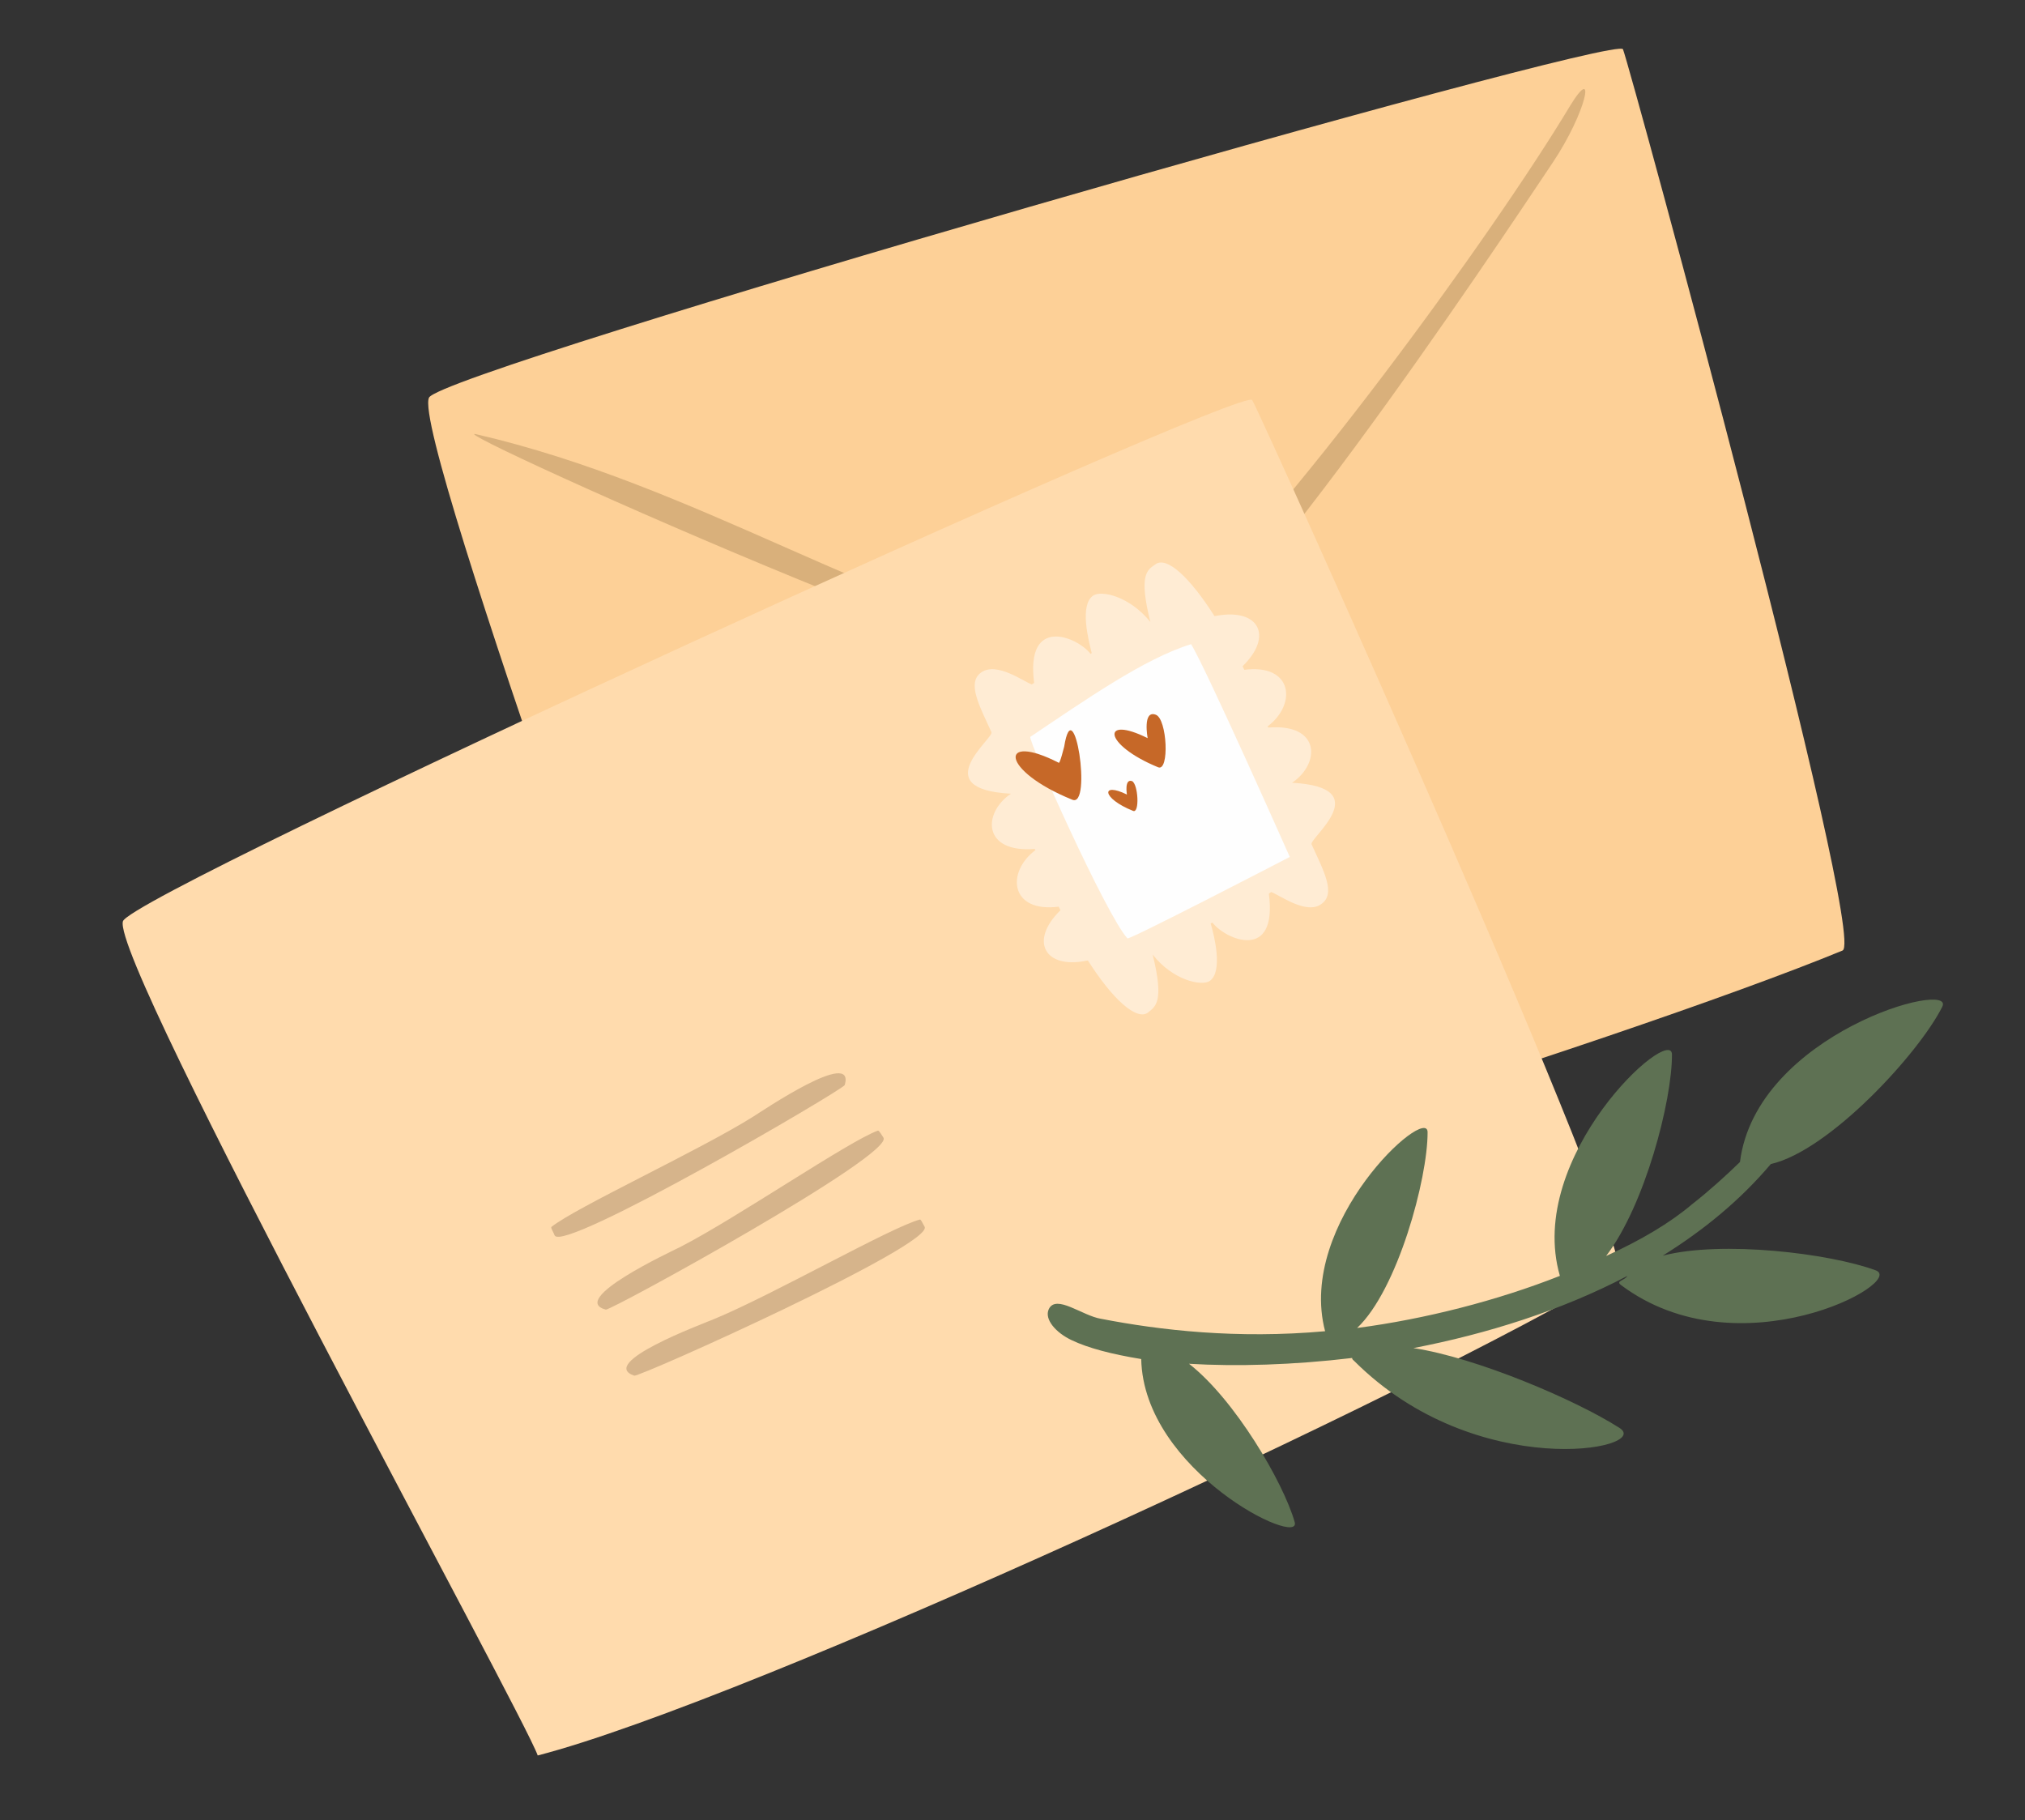
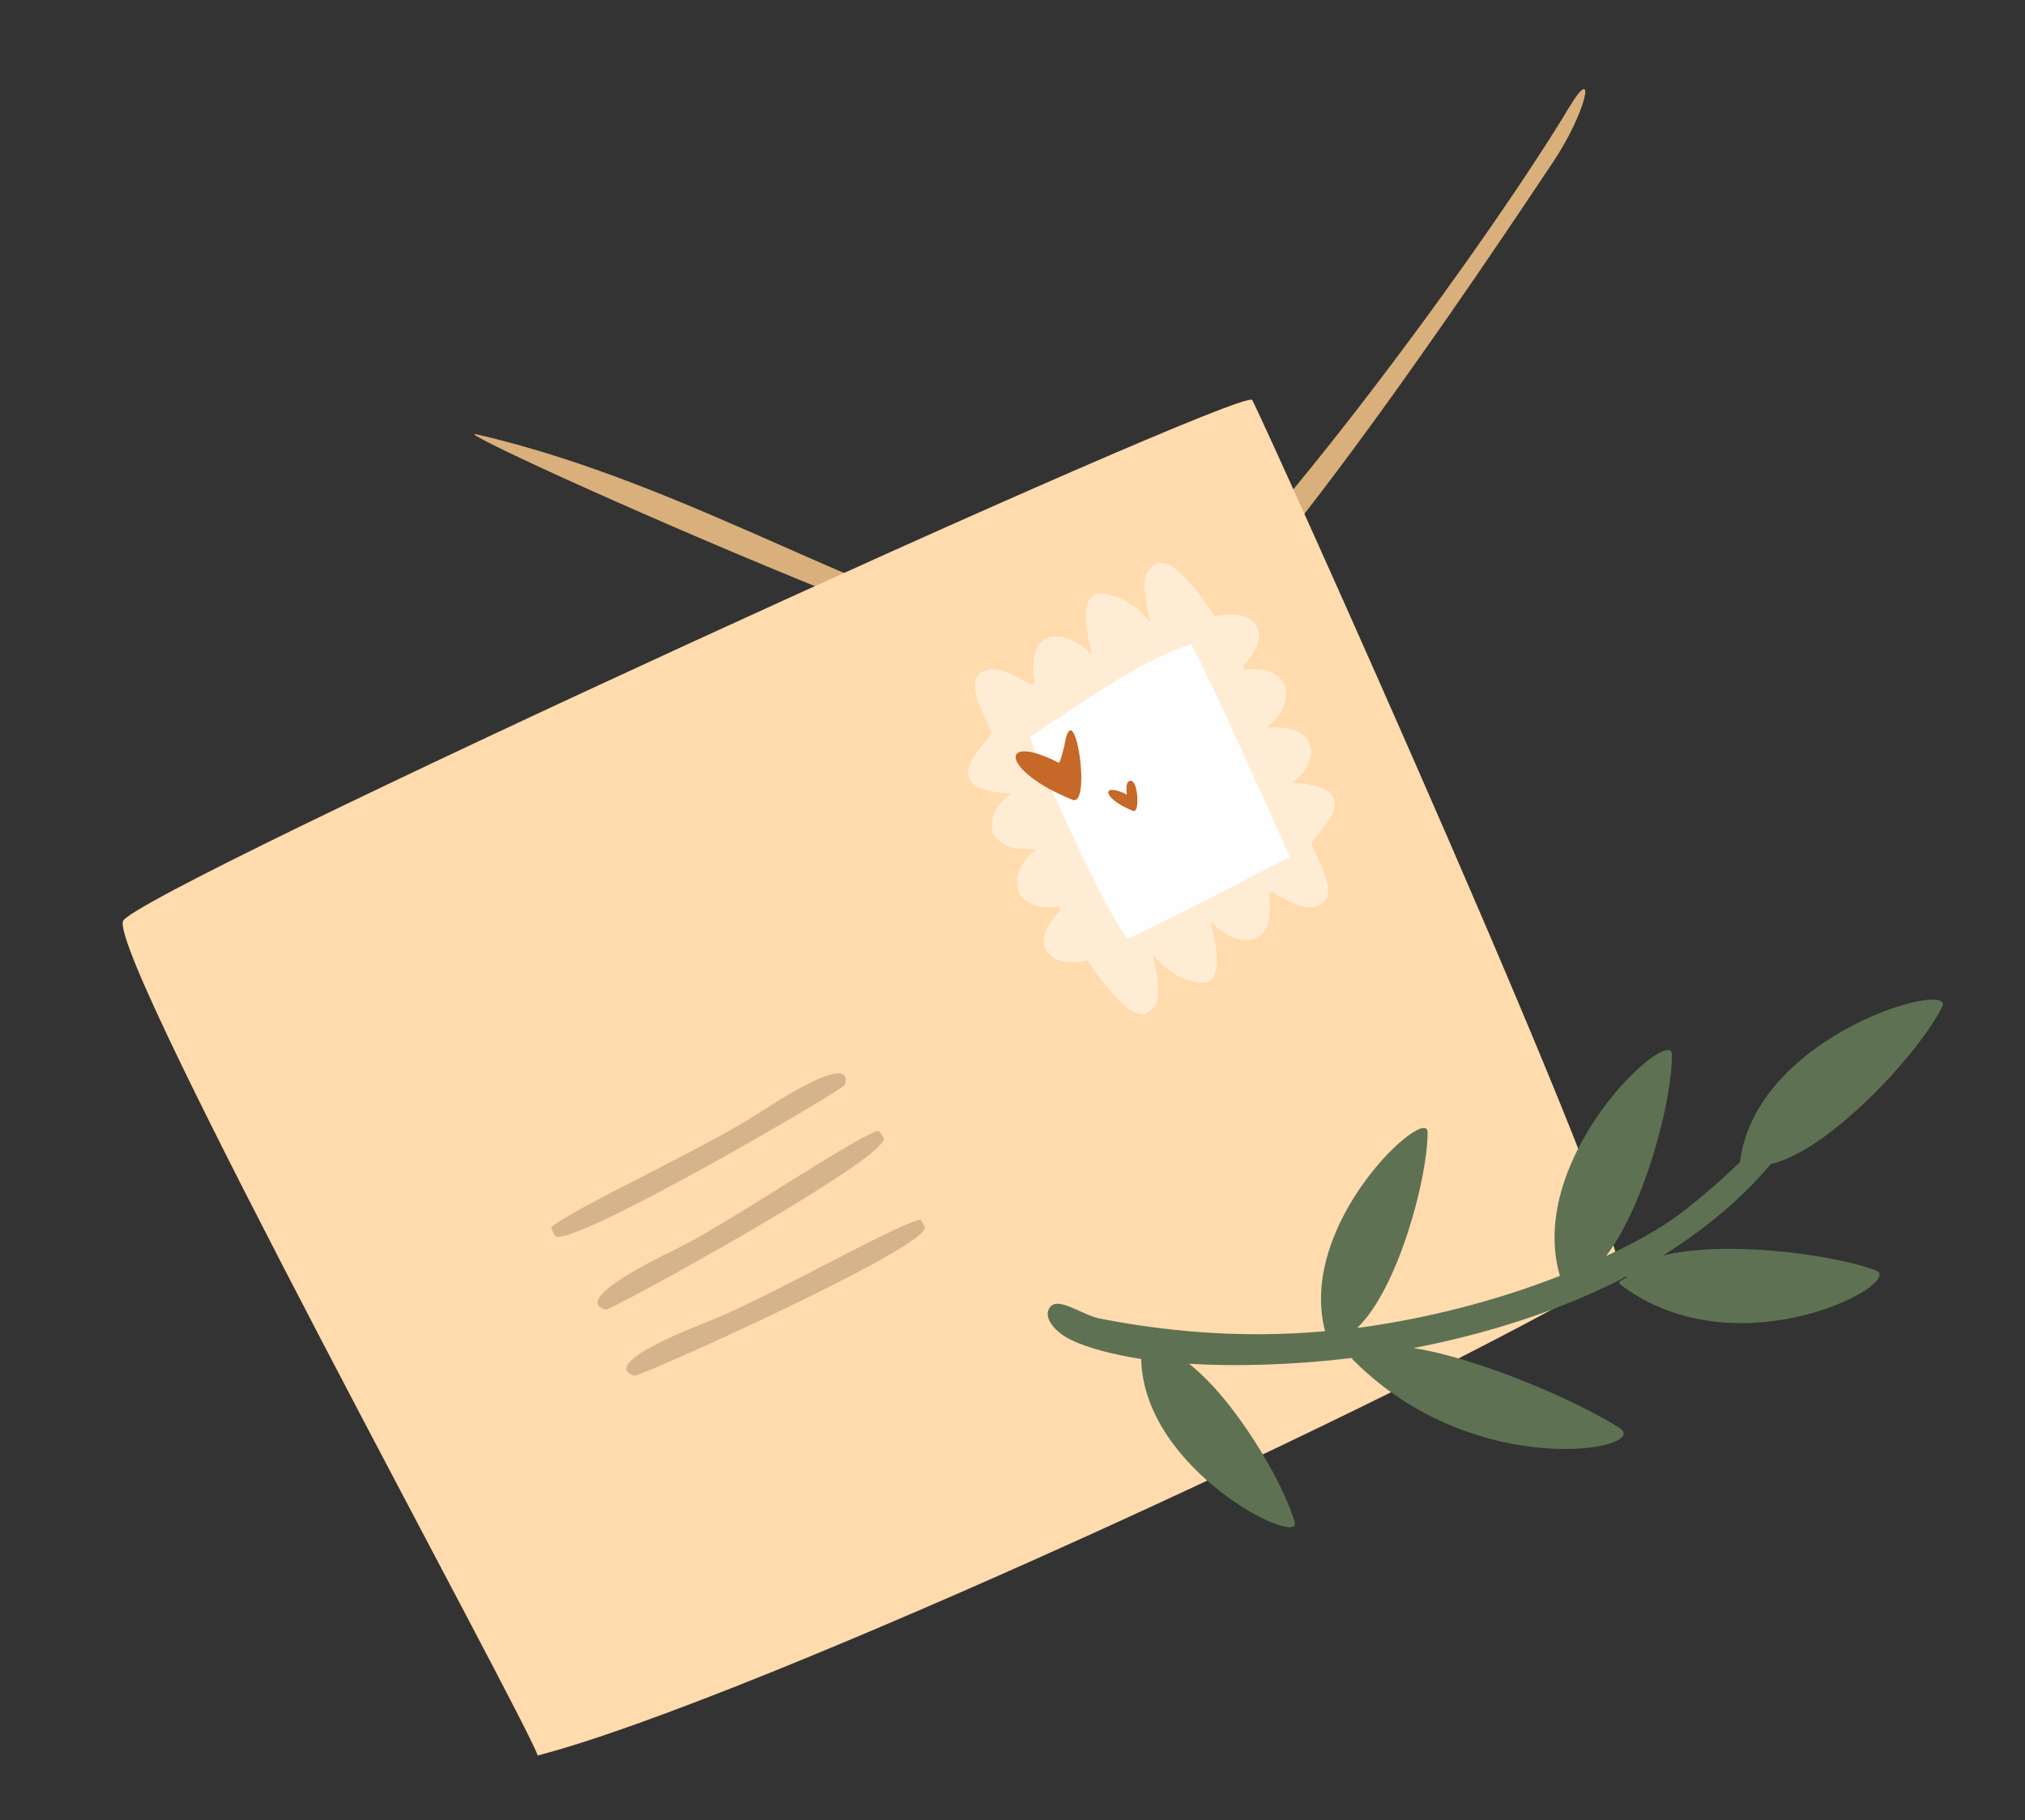
<svg xmlns="http://www.w3.org/2000/svg" width="425" height="382" viewBox="0 0 425 382" fill="none">
  <rect x="0" y="0" width="425" height="382" fill="#333333" stroke="none" />
  <g clip-path="url(#clip0_272_2)">
-     <path fill-rule="evenodd" clip-rule="evenodd" d="M90.03 83.464C92.643 77.729 339.345 6.981 340.628 10.341C342.304 14.691 392.012 197.303 386.705 199.501C341.877 217.973 195.586 264.672 150.09 269.512C148.436 260.509 86.254 91.555 90.033 83.465L90.03 83.464Z" fill="#FDD097" />
    <path fill-rule="evenodd" clip-rule="evenodd" d="M99.951 91.14C146.198 101.826 183.757 128.028 227.878 137.9C236.014 139.752 232.922 142.058 245.689 130.678C269.216 109.669 313.185 49.45 329.499 22.248C335.16 12.986 332.976 23.532 325.884 34.123C313.28 52.979 256.762 138.054 239.602 142.509C243.525 157.62 90.495 88.945 99.951 91.138L99.951 91.14Z" fill="#D9B07B" />
-     <path fill-rule="evenodd" clip-rule="evenodd" d="M25.797 193.365C27.625 187.363 261.016 80.738 262.806 83.961C265.1 87.913 344.425 264.083 339.498 267.049C297.85 292.021 157.207 356.99 112.854 368.446C109.914 359.908 23.273 202.007 25.797 193.365Z" fill="#FFDBAD" />
+     <path fill-rule="evenodd" clip-rule="evenodd" d="M25.797 193.365C27.625 187.363 261.016 80.738 262.806 83.961C265.1 87.913 344.425 264.083 339.498 267.049C297.85 292.021 157.207 356.99 112.854 368.446C109.914 359.908 23.273 202.007 25.797 193.365" fill="#FFDBAD" />
    <path fill-rule="evenodd" clip-rule="evenodd" d="M115.747 257.5C120.79 253.449 146.637 241.525 157.934 234.455C160.145 233.074 179.539 219.921 177.298 227.719C177.035 228.692 118.021 263.193 116.4 259.278C116.176 258.641 115.505 257.666 115.749 257.498L115.747 257.5ZM193.033 255.971C186.854 257.643 162.125 271.815 149.746 276.9C147.348 277.905 125.382 286.077 133.106 288.731C134.097 289.125 196.428 261.106 194.041 257.435C193.705 256.949 193.278 255.805 193.034 255.973L193.033 255.971ZM184.257 237.297C178.152 239.493 154.636 255.633 142.798 261.709C140.55 262.828 119.236 272.778 127.147 274.871C128.12 275.134 188.029 242.245 185.396 238.741C185.06 238.254 184.52 237.26 184.257 237.297Z" fill="#D6B48B" />
    <path fill-rule="evenodd" clip-rule="evenodd" d="M216.558 143.654L217.044 143.317C215.183 129.148 226.101 133.623 228.882 137.241L229.126 137.073C228.494 134.488 226.509 127.02 229.43 125.004C231.136 123.828 237.064 125.131 241.432 130.531C238.981 120.72 240.705 119.676 242.412 118.502C244.812 116.56 249.742 121.211 254.891 129.306L255.283 129.251C264.137 127.604 267.363 133.428 260.782 139.834L261.156 140.583C271.393 139.276 272.2 147.846 266.035 152.457L266.204 152.702C277.172 151.825 277.154 160.246 271.177 164.295C289.084 165.246 274.692 175.959 275.268 177.214C277.784 182.738 280.468 187.573 277.302 189.754C274.155 192.069 268.473 187.79 266.79 187.226L266.304 187.562C268.183 201.862 257.247 197.256 254.466 193.638L254.092 193.825C254.854 196.391 256.71 203.878 253.918 205.875C252.211 207.051 246.152 205.766 241.916 200.348C244.386 210.29 242.511 211.222 240.955 212.509C238.536 214.319 233.475 209.687 228.326 201.594L227.934 201.649C219.23 203.409 215.985 197.453 222.566 191.047L222.192 190.298C211.955 191.606 211.147 183.033 217.313 178.424L217.144 178.18C206.176 179.056 206.194 170.635 212.171 166.587C194.264 165.635 208.656 154.922 208.08 153.668C205.564 148.143 202.88 143.308 205.917 141.145C209.195 138.812 214.877 143.091 216.56 143.655L216.558 143.654Z" fill="#FFECD4" />
    <path fill-rule="evenodd" clip-rule="evenodd" d="M216.237 154.656C227.835 146.876 240.241 138.181 249.976 135.206C252.886 139.742 270.695 179.859 270.695 179.859C268.578 180.959 237.071 197.287 236.623 196.95C232.217 192.226 215.637 155.141 216.237 154.656Z" fill="#FEFEFE" />
    <path fill-rule="evenodd" clip-rule="evenodd" d="M222.214 160.096C209.54 153.596 209.879 161.699 225.044 167.847C229.307 169.653 225.333 144.29 223.344 156.729C223.25 157.01 222.496 160.19 222.214 160.096Z" fill="#C66828" />
-     <path fill-rule="evenodd" clip-rule="evenodd" d="M240.863 154.93C231.087 150.026 231.431 156.258 243.059 161.036C245.471 162.032 244.97 150.879 242.576 150.012C239.752 148.94 240.863 154.93 240.863 154.93Z" fill="#C66828" />
    <path fill-rule="evenodd" clip-rule="evenodd" d="M236.517 166.765C231.06 164.061 231.145 167.522 237.802 170.192C239.222 170.793 238.88 164.561 237.589 163.941C235.906 163.376 236.536 166.895 236.517 166.765Z" fill="#C66828" />
    <path fill-rule="evenodd" clip-rule="evenodd" d="M231.109 276.8C243.472 279.202 259.638 281.067 278.109 279.402C272.093 256.598 299.592 231.746 299.618 237.623C299.655 247.372 293.32 270.713 284.828 278.723C299.128 276.844 314.219 272.981 327.385 267.786C320.1 242.621 350.807 214.914 350.906 221.313C350.943 231.061 345.21 252.982 337.087 263.612C344.373 260.315 350.536 256.641 355.074 252.795C358.804 249.864 362.122 246.858 365.177 243.89C368.582 216.82 410.67 205.415 407.627 211.322C402.723 221.099 383.95 241.514 371.652 244.316C365.237 251.9 357.571 258.192 348.971 263.545C361.346 260.332 383.907 263.034 393.631 266.61C400.382 269 365.013 288.278 340.219 269.722C339.022 268.821 340.894 268.825 341.551 267.797C327.615 275.104 311.999 279.976 296.648 282.94C309.892 284.95 330.646 293.787 339.897 299.699C346.943 304.186 309.858 311.277 284.199 285.629C283.752 285.292 283.715 285.029 283.844 285.011C271.361 286.501 259.514 286.833 249.542 286.234C259.145 293.7 269.346 311.105 271.724 319.457C273.304 324.981 240.027 308.821 239.514 285.243C233.36 284.238 228.366 282.937 224.926 281.284C221.635 279.744 219.097 276.894 220.129 274.743C221.688 271.584 227.144 276.161 231.109 276.804L231.109 276.8Z" fill="#5E7153" />
  </g>
  <defs>
    <clipPath id="clip0_272_2">
      <rect width="381.502" height="330.702" fill="white" transform="translate(0.461 54.101) rotate(-8.015)" />
    </clipPath>
  </defs>
</svg>